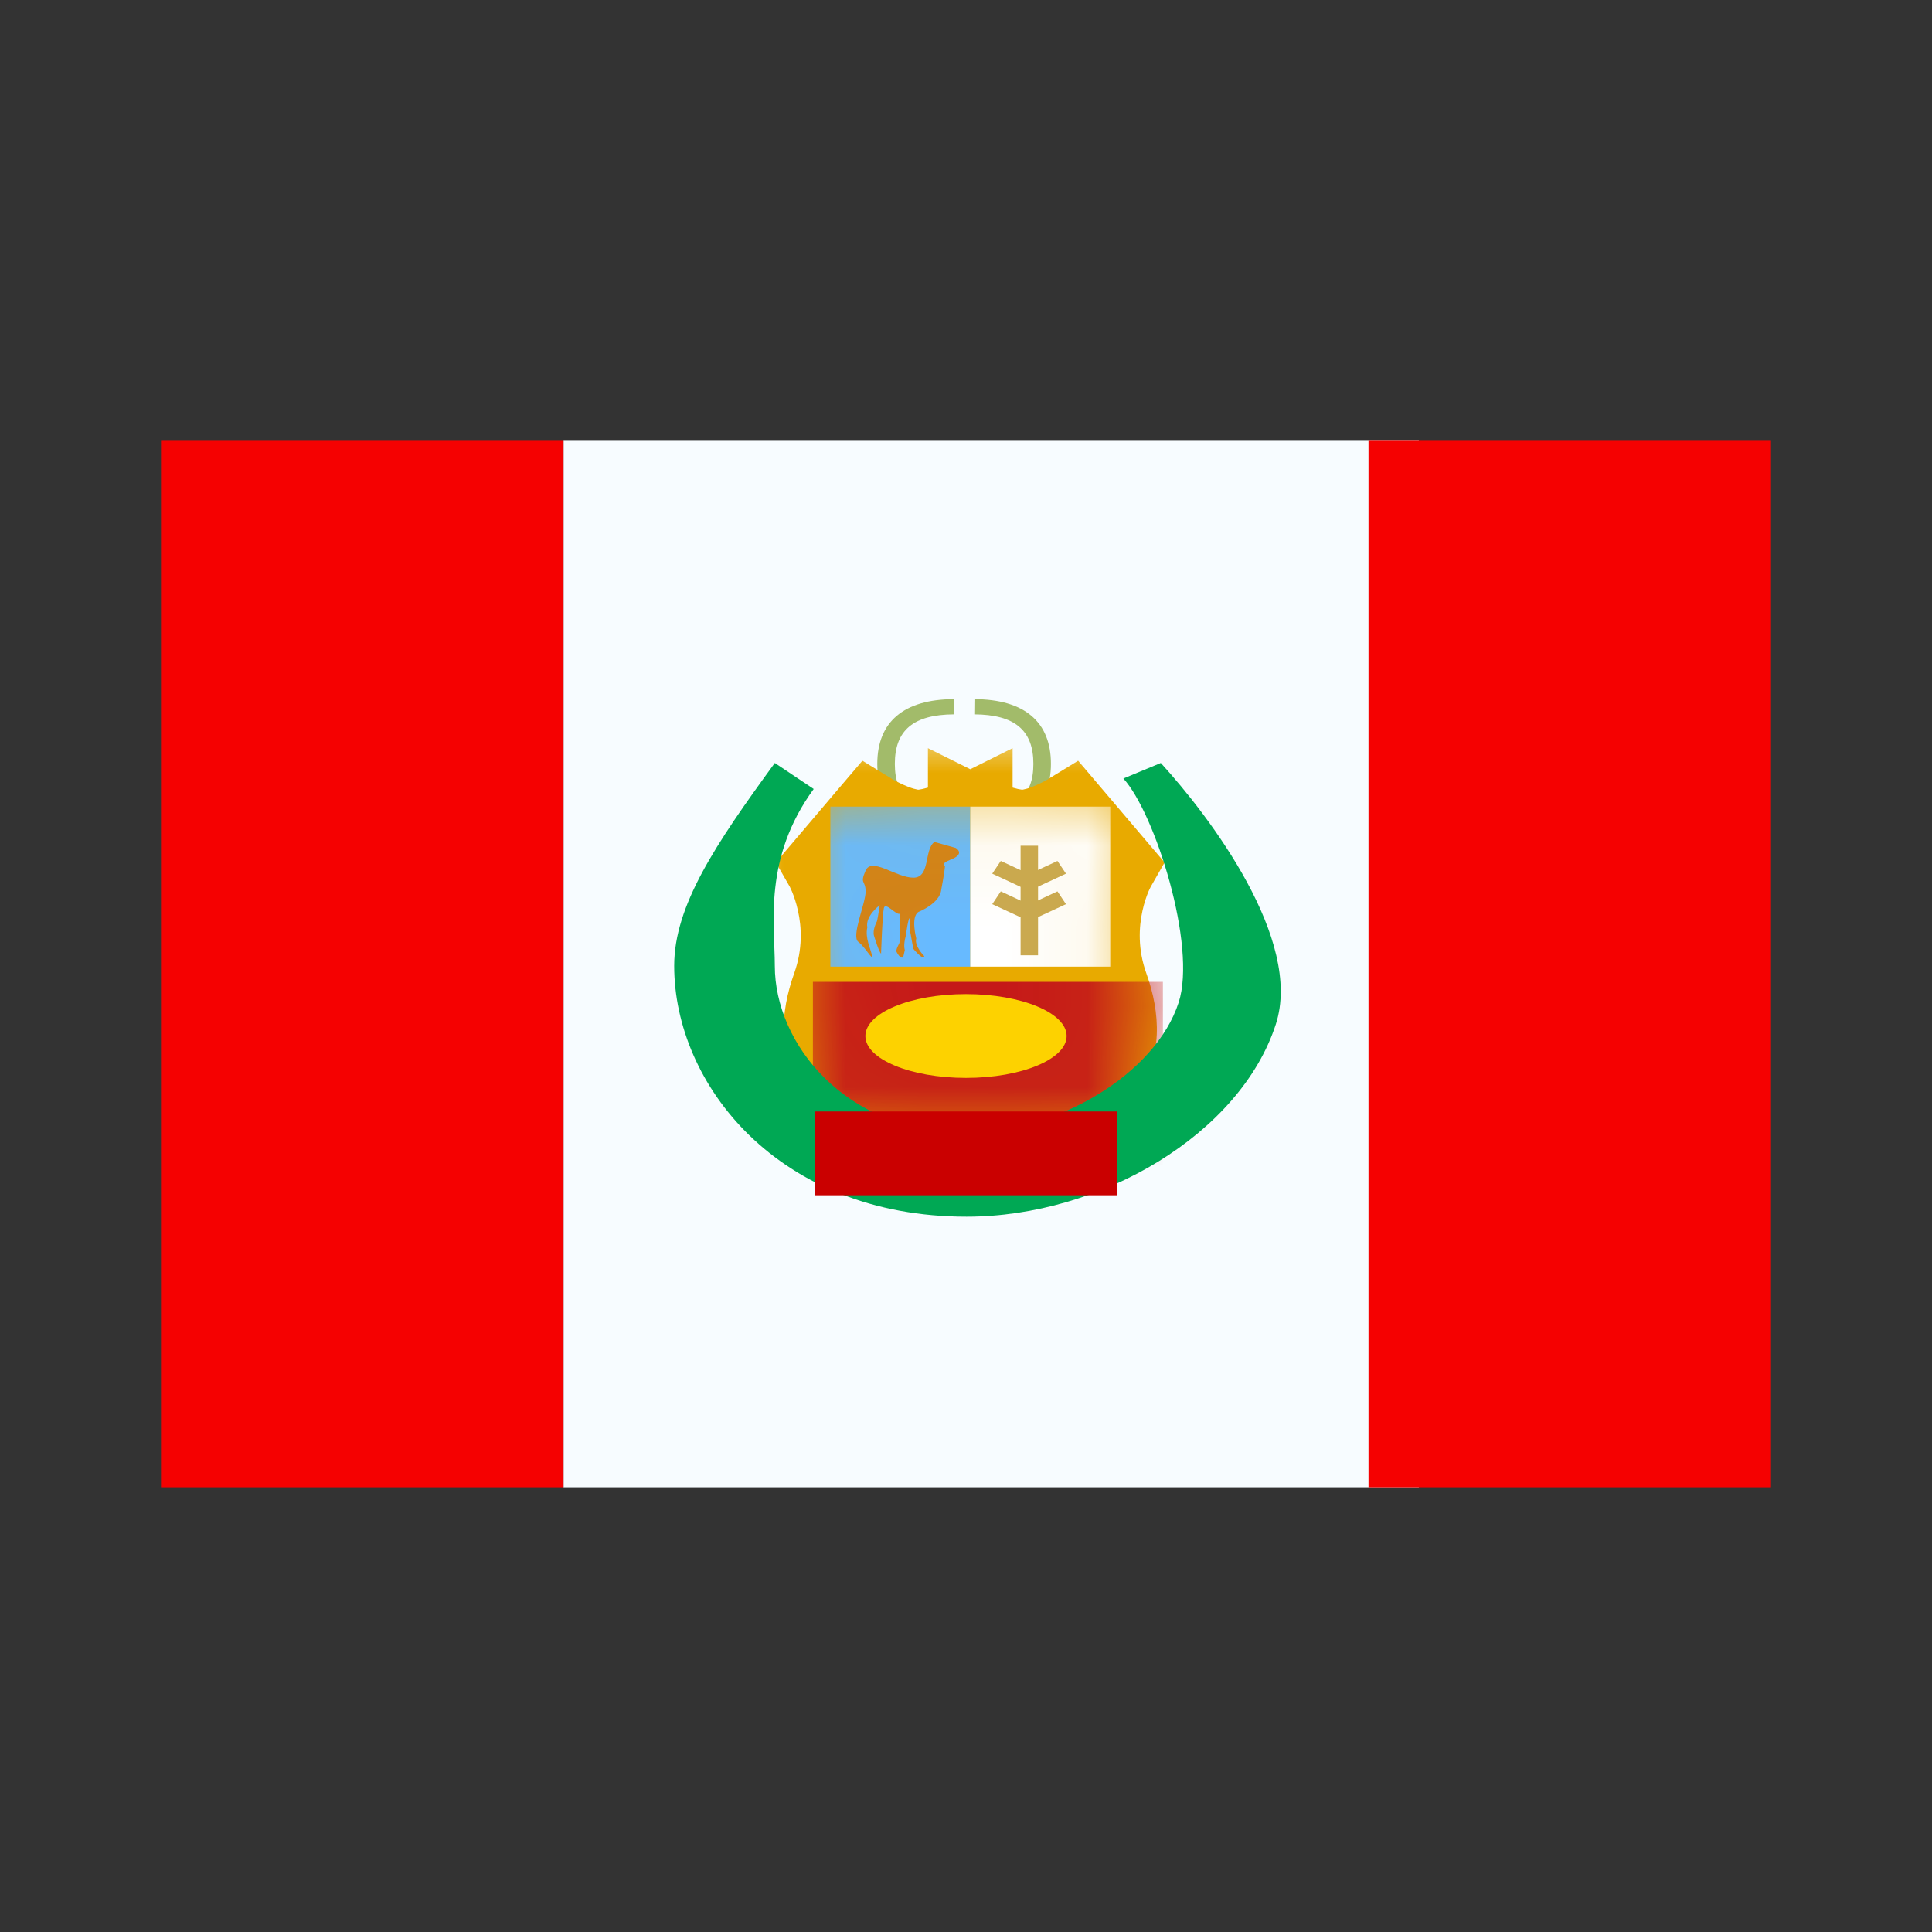
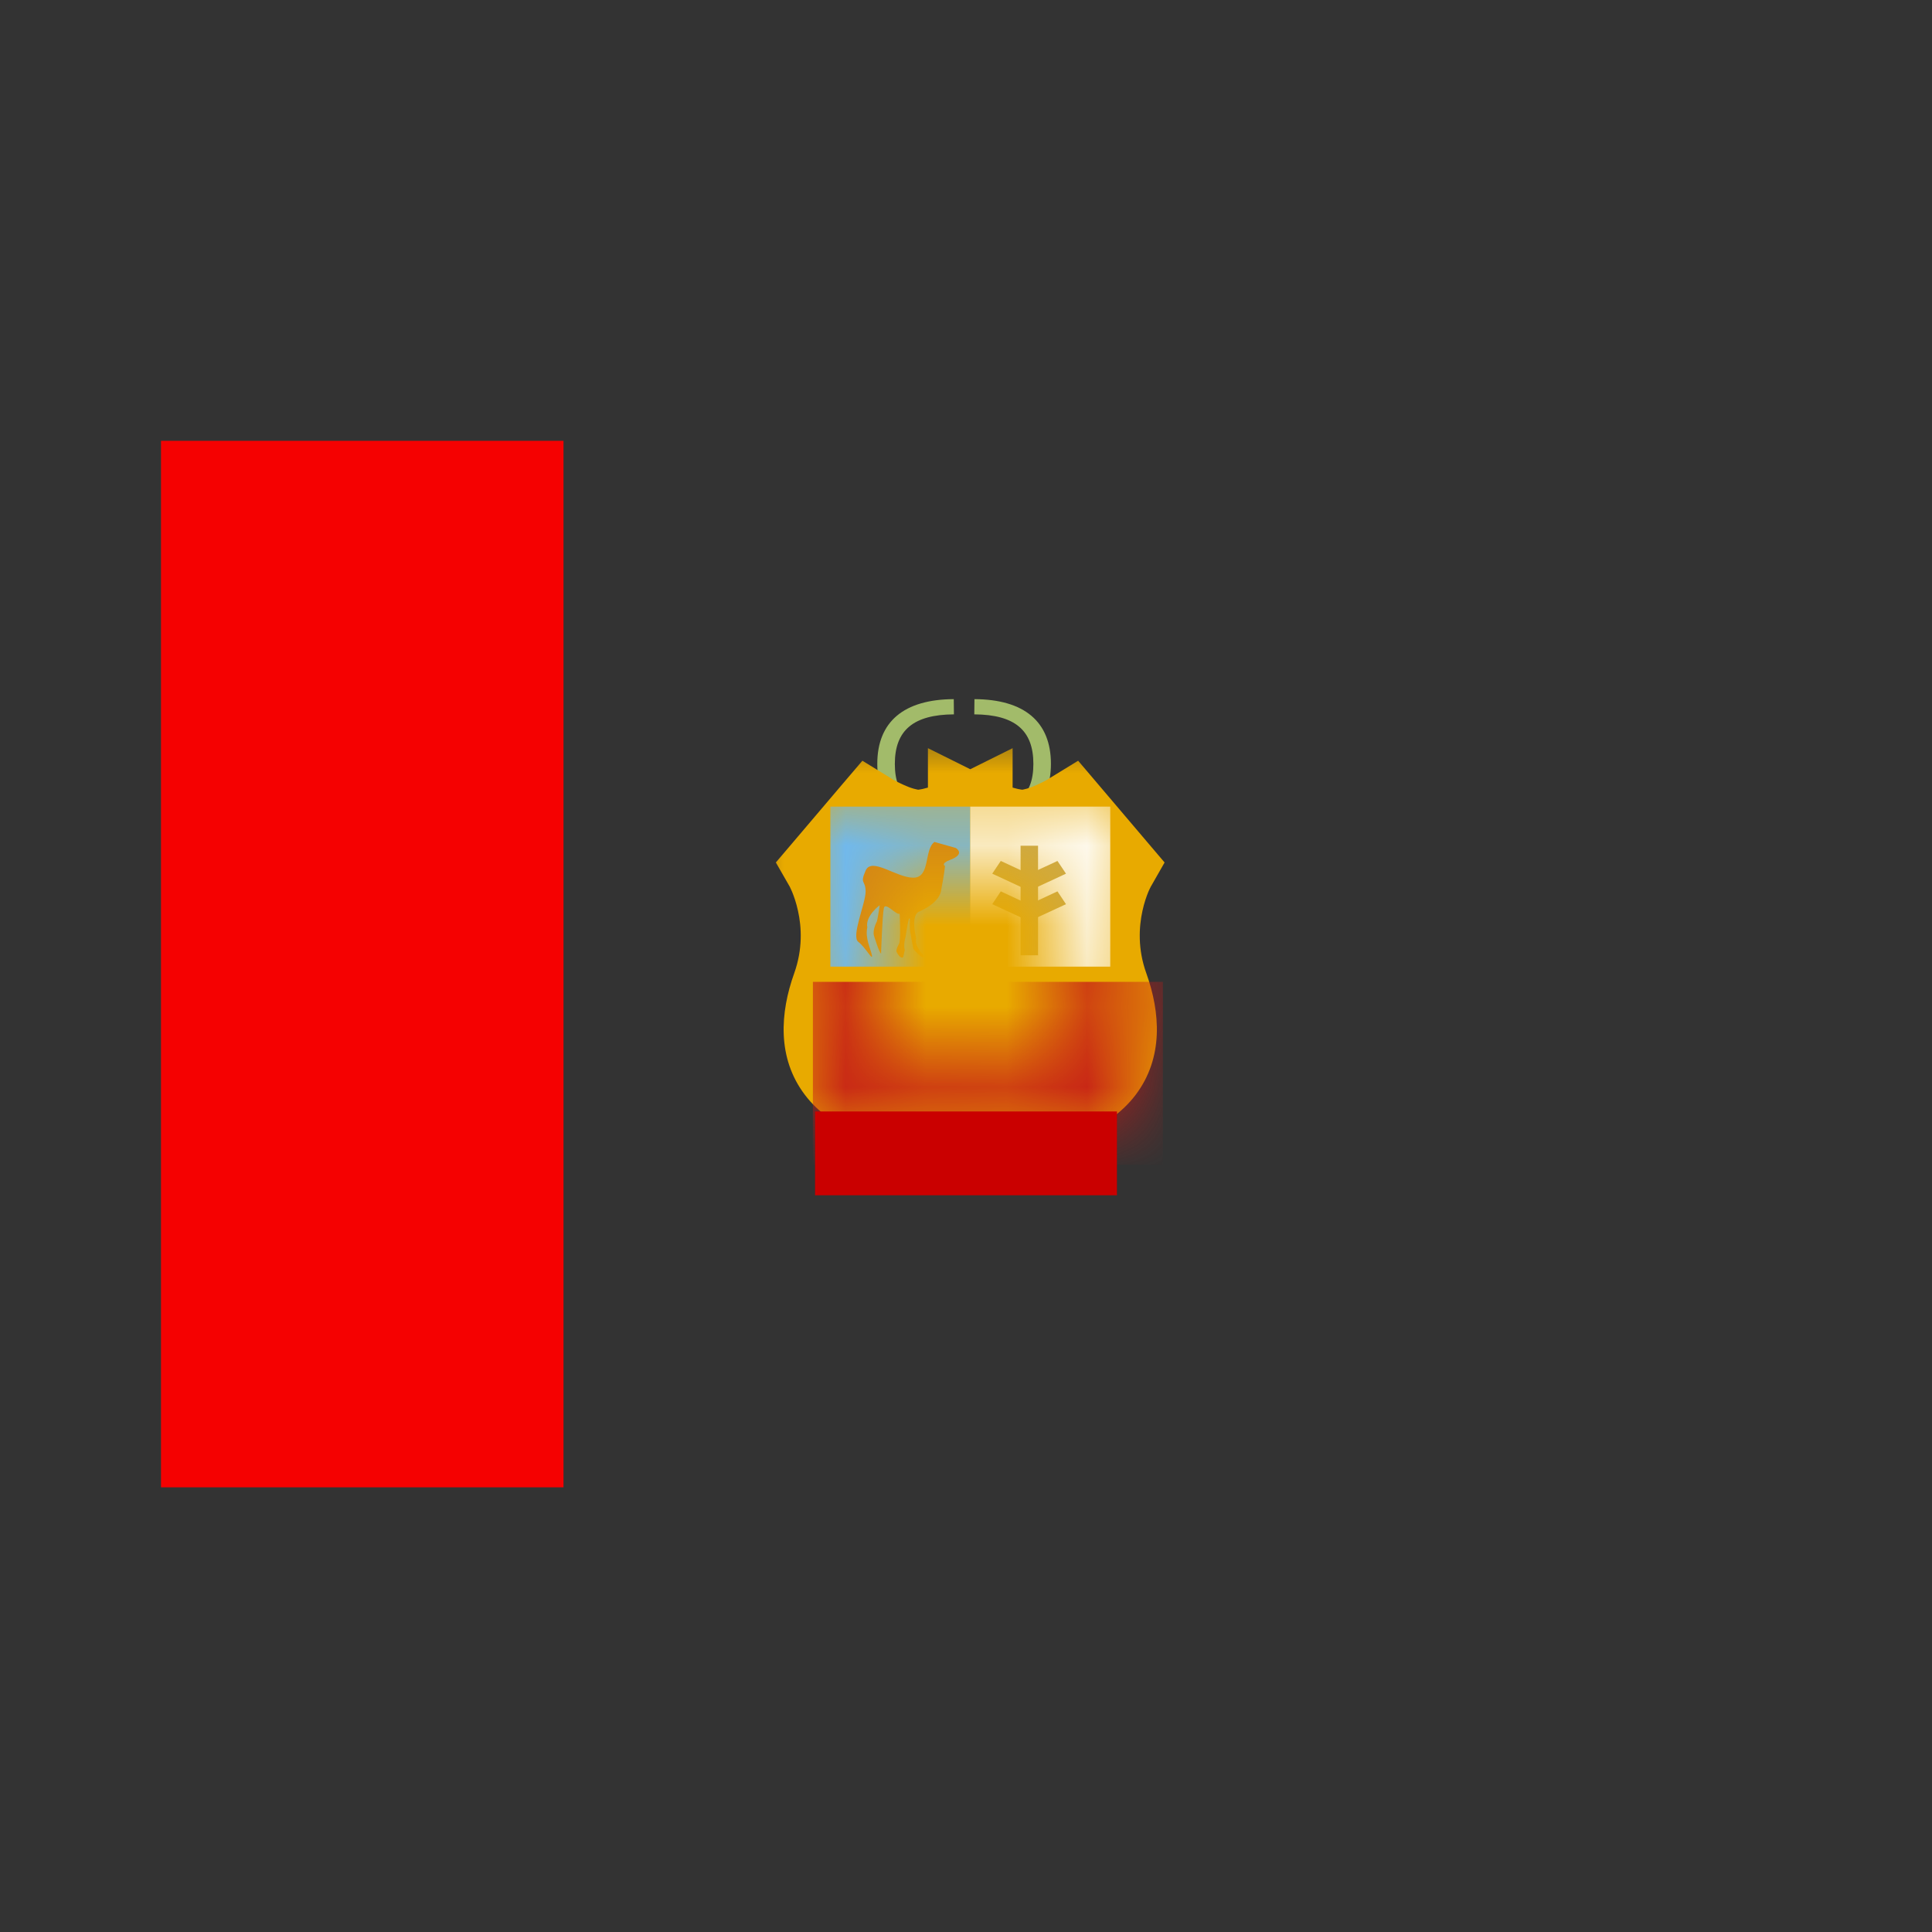
<svg xmlns="http://www.w3.org/2000/svg" width="24" height="24" viewBox="0 0 24 24" fill="none">
  <rect x="0" y="0" width="24" height="24" fill="#333333" stroke="none" />
-   <path fill-rule="evenodd" clip-rule="evenodd" d="M7 5.476H17.625V18.476H7V5.476Z" fill="#F7FCFF" />
-   <path fill-rule="evenodd" clip-rule="evenodd" d="M17 5.476H22V18.476H17V5.476Z" fill="#F50101" />
  <path fill-rule="evenodd" clip-rule="evenodd" d="M2 5.476H7V18.476H2V5.476Z" fill="#F50101" />
  <path d="M11.839 10.03L11.86 10.218C11.236 10.271 10.898 10.017 10.898 9.489C10.898 8.966 11.228 8.688 11.848 8.685L11.85 8.874C11.347 8.877 11.116 9.072 11.116 9.489C11.116 9.903 11.34 10.072 11.839 10.03Z" fill="#A2BB6A" />
  <path d="M12.114 10.03L12.094 10.218C12.718 10.271 13.055 10.017 13.055 9.489C13.055 8.966 12.725 8.688 12.105 8.685L12.103 8.874C12.606 8.877 12.837 9.072 12.837 9.489C12.837 9.903 12.613 10.072 12.114 10.03Z" fill="#A2BB6A" />
  <mask id="path-6-outside-1_12417_12256" maskUnits="userSpaceOnUse" x="9.234" y="9.1" width="6" height="6" fill="black">
    <rect fill="white" x="9.234" y="9.1" width="6" height="6" />
    <path fill-rule="evenodd" clip-rule="evenodd" d="M12.053 10.113C12.069 10.105 12.079 10.1 12.079 10.1V10.125C12.2 10.181 12.502 10.31 12.699 10.31C12.949 10.31 13.29 10.1 13.29 10.1L13.859 10.77C13.859 10.77 13.476 11.44 13.769 12.258C14.062 13.077 13.753 13.708 12.448 13.778C12.448 13.778 12.192 13.819 12.079 13.883V13.944C12.079 13.928 12.069 13.914 12.053 13.901C12.036 13.914 12.027 13.928 12.027 13.944V13.883C11.914 13.819 11.657 13.778 11.657 13.778C10.352 13.708 10.043 13.077 10.336 12.258C10.63 11.44 10.246 10.77 10.246 10.77L10.816 10.1C10.816 10.1 11.156 10.31 11.407 10.31C11.604 10.31 11.906 10.181 12.027 10.125V10.1C12.027 10.1 12.036 10.105 12.053 10.113Z" />
  </mask>
  <path fill-rule="evenodd" clip-rule="evenodd" d="M12.053 10.113C12.069 10.105 12.079 10.1 12.079 10.1V10.125C12.2 10.181 12.502 10.31 12.699 10.31C12.949 10.31 13.29 10.1 13.29 10.1L13.859 10.77C13.859 10.77 13.476 11.44 13.769 12.258C14.062 13.077 13.753 13.708 12.448 13.778C12.448 13.778 12.192 13.819 12.079 13.883V13.944C12.079 13.928 12.069 13.914 12.053 13.901C12.036 13.914 12.027 13.928 12.027 13.944V13.883C11.914 13.819 11.657 13.778 11.657 13.778C10.352 13.708 10.043 13.077 10.336 12.258C10.63 11.44 10.246 10.77 10.246 10.77L10.816 10.1C10.816 10.1 11.156 10.31 11.407 10.31C11.604 10.31 11.906 10.181 12.027 10.125V10.1C12.027 10.1 12.036 10.105 12.053 10.113Z" fill="#E8AA00" />
  <path d="M12.079 10.1H12.579V9.294L11.857 9.653L12.079 10.1ZM12.053 10.113L11.839 10.565L12.053 10.666L12.266 10.565L12.053 10.113ZM12.079 10.125H11.579V10.446L11.87 10.579L12.079 10.125ZM13.29 10.1L13.67 9.776L13.393 9.45L13.027 9.674L13.29 10.1ZM13.859 10.77L14.293 11.019L14.467 10.714L14.24 10.447L13.859 10.77ZM13.769 12.258L13.298 12.427L13.769 12.258ZM12.448 13.778L12.421 13.279L12.396 13.28L12.37 13.284L12.448 13.778ZM12.079 13.883L11.83 13.449L11.579 13.593V13.883H12.079ZM12.053 13.901L12.368 13.513L12.053 13.257L11.737 13.513L12.053 13.901ZM12.027 13.883H12.527V13.593L12.275 13.449L12.027 13.883ZM11.657 13.778L11.735 13.284L11.71 13.28L11.684 13.279L11.657 13.778ZM10.336 12.258L9.866 12.09L9.866 12.09L10.336 12.258ZM10.246 10.77L9.865 10.447L9.638 10.714L9.813 11.019L10.246 10.77ZM10.816 10.1L11.078 9.674L10.713 9.45L10.435 9.776L10.816 10.1ZM12.027 10.125L12.235 10.579L12.527 10.446V10.125H12.027ZM12.027 10.1L12.249 9.653L11.527 9.294V10.1H12.027ZM12.079 10.1C11.857 9.653 11.857 9.653 11.857 9.653C11.857 9.653 11.857 9.653 11.857 9.653C11.857 9.653 11.857 9.652 11.857 9.652C11.857 9.652 11.857 9.652 11.857 9.652C11.857 9.652 11.857 9.652 11.857 9.652C11.857 9.652 11.857 9.652 11.857 9.652C11.857 9.652 11.857 9.652 11.857 9.652C11.857 9.652 11.857 9.652 11.857 9.652C11.856 9.653 11.855 9.653 11.854 9.654C11.851 9.655 11.846 9.658 11.839 9.661L12.266 10.565C12.276 10.56 12.284 10.556 12.29 10.553C12.293 10.552 12.296 10.551 12.298 10.55C12.299 10.55 12.299 10.549 12.3 10.549C12.3 10.549 12.3 10.549 12.301 10.549C12.301 10.548 12.301 10.548 12.301 10.548C12.301 10.548 12.301 10.548 12.301 10.548C12.301 10.548 12.301 10.548 12.301 10.548C12.301 10.548 12.301 10.548 12.301 10.548C12.301 10.548 12.301 10.548 12.301 10.548C12.301 10.548 12.301 10.548 12.079 10.1ZM12.579 10.125V10.1H11.579V10.125H12.579ZM11.87 10.579C11.939 10.611 12.062 10.665 12.199 10.712C12.324 10.754 12.514 10.81 12.699 10.81V9.81C12.7 9.81 12.683 9.809 12.645 9.801C12.61 9.793 12.568 9.781 12.521 9.765C12.428 9.733 12.34 9.695 12.288 9.671L11.87 10.579ZM12.699 10.81C12.936 10.81 13.165 10.719 13.293 10.661C13.366 10.628 13.428 10.596 13.473 10.572C13.495 10.559 13.513 10.549 13.527 10.541C13.533 10.537 13.539 10.534 13.543 10.531C13.545 10.53 13.547 10.529 13.548 10.528C13.549 10.528 13.55 10.527 13.55 10.527C13.55 10.527 13.551 10.527 13.551 10.527C13.551 10.527 13.551 10.526 13.551 10.526C13.551 10.526 13.551 10.526 13.551 10.526C13.551 10.526 13.552 10.526 13.29 10.1C13.027 9.674 13.027 9.674 13.028 9.674C13.028 9.674 13.028 9.674 13.028 9.674C13.028 9.674 13.028 9.674 13.028 9.674C13.028 9.674 13.028 9.674 13.028 9.674C13.028 9.674 13.029 9.674 13.029 9.674C13.029 9.674 13.029 9.674 13.028 9.674C13.027 9.675 13.025 9.676 13.022 9.678C13.016 9.681 13.005 9.687 12.992 9.695C12.965 9.71 12.926 9.729 12.883 9.749C12.839 9.769 12.795 9.786 12.756 9.797C12.715 9.809 12.697 9.81 12.699 9.81V10.81ZM12.909 10.424L13.478 11.094L14.24 10.447L13.67 9.776L12.909 10.424ZM13.859 10.77C13.425 10.522 13.425 10.522 13.425 10.522C13.425 10.522 13.425 10.522 13.425 10.523C13.425 10.523 13.424 10.523 13.424 10.523C13.424 10.524 13.424 10.525 13.423 10.525C13.422 10.527 13.422 10.528 13.421 10.53C13.419 10.533 13.417 10.537 13.414 10.542C13.409 10.551 13.403 10.563 13.396 10.578C13.381 10.607 13.362 10.647 13.342 10.696C13.301 10.794 13.253 10.932 13.216 11.1C13.142 11.437 13.112 11.909 13.298 12.427L14.24 12.09C14.132 11.79 14.148 11.517 14.192 11.315C14.214 11.213 14.243 11.133 14.265 11.079C14.276 11.053 14.286 11.034 14.291 11.024C14.293 11.018 14.295 11.015 14.295 11.014C14.296 11.014 14.296 11.014 14.295 11.015C14.295 11.015 14.295 11.016 14.294 11.016C14.294 11.017 14.294 11.017 14.294 11.018C14.294 11.018 14.293 11.018 14.293 11.018C14.293 11.018 14.293 11.018 14.293 11.018C14.293 11.019 14.293 11.019 13.859 10.77ZM13.298 12.427C13.418 12.76 13.368 12.92 13.31 12.997C13.239 13.09 13.02 13.246 12.421 13.279L12.475 14.277C13.181 14.239 13.77 14.045 14.107 13.601C14.456 13.14 14.414 12.575 14.24 12.09L13.298 12.427ZM12.448 13.778C12.37 13.284 12.37 13.284 12.37 13.284C12.37 13.284 12.37 13.284 12.37 13.284C12.37 13.284 12.37 13.284 12.37 13.284C12.37 13.284 12.369 13.284 12.369 13.284C12.369 13.284 12.368 13.284 12.368 13.284C12.367 13.285 12.366 13.285 12.364 13.285C12.361 13.286 12.357 13.286 12.353 13.287C12.343 13.289 12.33 13.291 12.315 13.294C12.284 13.3 12.241 13.308 12.192 13.319C12.116 13.337 11.958 13.377 11.83 13.449L12.327 14.317C12.312 14.326 12.311 14.324 12.338 14.315C12.36 14.308 12.389 14.3 12.419 14.293C12.45 14.286 12.478 14.281 12.498 14.277C12.508 14.275 12.516 14.274 12.521 14.273C12.524 14.272 12.525 14.272 12.526 14.272C12.527 14.272 12.527 14.272 12.527 14.272C12.527 14.272 12.527 14.272 12.527 14.272C12.527 14.272 12.527 14.272 12.527 14.272C12.527 14.272 12.527 14.272 12.527 14.272C12.527 14.272 12.527 14.272 12.527 14.272C12.527 14.272 12.526 14.272 12.448 13.778ZM12.579 13.944V13.883H11.579V13.944H12.579ZM11.737 14.289C11.713 14.269 11.579 14.156 11.579 13.944H12.579C12.579 13.701 12.425 13.559 12.368 13.513L11.737 14.289ZM11.737 13.513C11.681 13.559 11.527 13.701 11.527 13.944H12.527C12.527 14.156 12.392 14.269 12.368 14.289L11.737 13.513ZM12.527 13.944V13.883H11.527V13.944H12.527ZM11.657 13.778C11.579 14.272 11.579 14.272 11.579 14.272C11.579 14.272 11.579 14.272 11.579 14.272C11.579 14.272 11.579 14.272 11.579 14.272C11.579 14.272 11.579 14.272 11.579 14.272C11.578 14.272 11.578 14.272 11.578 14.272C11.578 14.272 11.579 14.272 11.579 14.272C11.58 14.272 11.582 14.272 11.584 14.273C11.589 14.274 11.597 14.275 11.607 14.277C11.628 14.281 11.656 14.286 11.686 14.293C11.717 14.3 11.745 14.308 11.767 14.315C11.794 14.324 11.794 14.326 11.778 14.317L12.275 13.449C12.148 13.377 11.989 13.337 11.913 13.319C11.865 13.308 11.822 13.3 11.791 13.294C11.775 13.291 11.762 13.289 11.753 13.287C11.748 13.286 11.744 13.286 11.741 13.285C11.74 13.285 11.739 13.285 11.738 13.284C11.737 13.284 11.737 13.284 11.736 13.284C11.736 13.284 11.736 13.284 11.736 13.284C11.736 13.284 11.736 13.284 11.736 13.284C11.736 13.284 11.736 13.284 11.736 13.284C11.736 13.284 11.735 13.284 11.657 13.778ZM9.866 12.09C9.692 12.575 9.649 13.14 9.999 13.601C10.335 14.045 10.924 14.239 11.63 14.277L11.684 13.279C11.085 13.246 10.867 13.09 10.796 12.997C10.738 12.92 10.688 12.76 10.807 12.427L9.866 12.09ZM10.246 10.77C9.813 11.019 9.812 11.019 9.812 11.018C9.812 11.018 9.812 11.018 9.812 11.018C9.812 11.018 9.812 11.018 9.812 11.018C9.812 11.017 9.811 11.017 9.811 11.016C9.811 11.016 9.81 11.015 9.81 11.015C9.81 11.014 9.81 11.014 9.81 11.014C9.81 11.015 9.812 11.018 9.815 11.024C9.82 11.034 9.829 11.053 9.84 11.079C9.862 11.133 9.891 11.213 9.913 11.315C9.958 11.517 9.973 11.79 9.866 12.09L10.807 12.427C10.993 11.909 10.964 11.437 10.89 11.1C10.853 10.932 10.804 10.794 10.764 10.696C10.743 10.647 10.725 10.607 10.71 10.578C10.703 10.563 10.696 10.551 10.691 10.542C10.689 10.537 10.687 10.533 10.685 10.53C10.684 10.528 10.683 10.527 10.682 10.525C10.682 10.525 10.681 10.524 10.681 10.523C10.681 10.523 10.681 10.523 10.681 10.523C10.681 10.522 10.681 10.522 10.681 10.522C10.68 10.522 10.68 10.522 10.246 10.77ZM10.435 9.776L9.865 10.447L10.627 11.094L11.197 10.424L10.435 9.776ZM11.407 9.81C11.409 9.81 11.391 9.809 11.349 9.797C11.31 9.786 11.267 9.769 11.223 9.749C11.179 9.729 11.141 9.71 11.113 9.695C11.1 9.687 11.09 9.681 11.083 9.678C11.08 9.676 11.078 9.675 11.077 9.674C11.077 9.674 11.077 9.674 11.077 9.674C11.077 9.674 11.077 9.674 11.077 9.674C11.077 9.674 11.077 9.674 11.078 9.674C11.078 9.674 11.078 9.674 11.078 9.674C11.078 9.674 11.078 9.674 11.078 9.674C11.078 9.674 11.078 9.674 10.816 10.1C10.554 10.526 10.554 10.526 10.554 10.526C10.554 10.526 10.554 10.526 10.554 10.526C10.554 10.526 10.555 10.527 10.555 10.527C10.555 10.527 10.555 10.527 10.555 10.527C10.556 10.527 10.556 10.528 10.557 10.528C10.559 10.529 10.56 10.53 10.562 10.531C10.567 10.534 10.572 10.537 10.579 10.541C10.592 10.549 10.61 10.559 10.633 10.572C10.677 10.596 10.739 10.628 10.812 10.661C10.94 10.719 11.169 10.81 11.407 10.81V9.81ZM11.818 9.671C11.766 9.695 11.677 9.733 11.584 9.765C11.538 9.781 11.496 9.793 11.46 9.801C11.422 9.809 11.406 9.81 11.407 9.81V10.81C11.592 10.81 11.781 10.754 11.906 10.712C12.044 10.665 12.167 10.611 12.235 10.579L11.818 9.671ZM12.527 10.125V10.1H11.527V10.125H12.527ZM12.027 10.1C11.804 10.548 11.804 10.548 11.804 10.548C11.804 10.548 11.804 10.548 11.804 10.548C11.804 10.548 11.804 10.548 11.804 10.548C11.804 10.548 11.804 10.548 11.804 10.548C11.804 10.548 11.804 10.548 11.804 10.548C11.805 10.548 11.805 10.548 11.805 10.549C11.805 10.549 11.805 10.549 11.806 10.549C11.806 10.549 11.807 10.55 11.808 10.55C11.81 10.551 11.812 10.552 11.815 10.553C11.821 10.556 11.829 10.56 11.839 10.565L12.266 9.661C12.259 9.658 12.255 9.655 12.252 9.654C12.25 9.653 12.249 9.653 12.249 9.652C12.248 9.652 12.248 9.652 12.248 9.652C12.248 9.652 12.248 9.652 12.249 9.652C12.249 9.652 12.249 9.652 12.249 9.652C12.249 9.652 12.249 9.652 12.249 9.652C12.249 9.652 12.249 9.652 12.249 9.652C12.249 9.652 12.249 9.653 12.249 9.653C12.249 9.653 12.249 9.653 12.249 9.653C12.249 9.653 12.249 9.653 12.027 10.1Z" fill="#E8AA00" mask="url(#path-6-outside-1_12417_12256)" />
  <mask id="mask0_12417_12256" style="mask-type:luminance" maskUnits="userSpaceOnUse" x="9" y="9" width="6" height="6">
    <mask id="path-8-outside-2_12417_12256" maskUnits="userSpaceOnUse" x="9.234" y="9.1" width="6" height="6" fill="black">
      <rect fill="white" x="9.234" y="9.1" width="6" height="6" />
      <path fill-rule="evenodd" clip-rule="evenodd" d="M12.053 10.113C12.069 10.105 12.079 10.1 12.079 10.1V10.125C12.2 10.181 12.502 10.31 12.699 10.31C12.949 10.31 13.29 10.1 13.29 10.1L13.859 10.77C13.859 10.77 13.476 11.44 13.769 12.258C14.062 13.077 13.753 13.708 12.448 13.778C12.448 13.778 12.192 13.819 12.079 13.883V13.944C12.079 13.928 12.069 13.914 12.053 13.901C12.036 13.914 12.027 13.928 12.027 13.944V13.883C11.914 13.819 11.657 13.778 11.657 13.778C10.352 13.708 10.043 13.077 10.336 12.258C10.63 11.44 10.246 10.77 10.246 10.77L10.816 10.1C10.816 10.1 11.156 10.31 11.407 10.31C11.604 10.31 11.906 10.181 12.027 10.125V10.1C12.027 10.1 12.036 10.105 12.053 10.113Z" />
    </mask>
-     <path fill-rule="evenodd" clip-rule="evenodd" d="M12.053 10.113C12.069 10.105 12.079 10.1 12.079 10.1V10.125C12.2 10.181 12.502 10.31 12.699 10.31C12.949 10.31 13.29 10.1 13.29 10.1L13.859 10.77C13.859 10.77 13.476 11.44 13.769 12.258C14.062 13.077 13.753 13.708 12.448 13.778C12.448 13.778 12.192 13.819 12.079 13.883V13.944C12.079 13.928 12.069 13.914 12.053 13.901C12.036 13.914 12.027 13.928 12.027 13.944V13.883C11.914 13.819 11.657 13.778 11.657 13.778C10.352 13.708 10.043 13.077 10.336 12.258C10.63 11.44 10.246 10.77 10.246 10.77L10.816 10.1C10.816 10.1 11.156 10.31 11.407 10.31C11.604 10.31 11.906 10.181 12.027 10.125V10.1C12.027 10.1 12.036 10.105 12.053 10.113Z" fill="white" />
    <path d="M12.079 10.1H12.579V9.294L11.857 9.653L12.079 10.1ZM12.053 10.113L11.839 10.565L12.053 10.666L12.266 10.565L12.053 10.113ZM12.079 10.125H11.579V10.446L11.87 10.579L12.079 10.125ZM13.29 10.1L13.67 9.776L13.393 9.45L13.027 9.674L13.29 10.1ZM13.859 10.77L14.293 11.019L14.467 10.714L14.24 10.447L13.859 10.77ZM13.769 12.258L13.298 12.427L13.769 12.258ZM12.448 13.778L12.421 13.279L12.396 13.28L12.37 13.284L12.448 13.778ZM12.079 13.883L11.83 13.449L11.579 13.593V13.883H12.079ZM12.053 13.901L12.368 13.513L12.053 13.257L11.737 13.513L12.053 13.901ZM12.027 13.883H12.527V13.593L12.275 13.449L12.027 13.883ZM11.657 13.778L11.735 13.284L11.71 13.28L11.684 13.279L11.657 13.778ZM10.336 12.258L9.866 12.09L9.866 12.09L10.336 12.258ZM10.246 10.77L9.865 10.447L9.638 10.714L9.813 11.019L10.246 10.77ZM10.816 10.1L11.078 9.674L10.713 9.45L10.435 9.776L10.816 10.1ZM12.027 10.125L12.235 10.579L12.527 10.446V10.125H12.027ZM12.027 10.1L12.249 9.653L11.527 9.294V10.1H12.027ZM12.079 10.1C11.857 9.653 11.857 9.653 11.857 9.653C11.857 9.653 11.857 9.653 11.857 9.653C11.857 9.653 11.857 9.652 11.857 9.652C11.857 9.652 11.857 9.652 11.857 9.652C11.857 9.652 11.857 9.652 11.857 9.652C11.857 9.652 11.857 9.652 11.857 9.652C11.857 9.652 11.857 9.652 11.857 9.652C11.857 9.652 11.857 9.652 11.857 9.652C11.856 9.653 11.855 9.653 11.854 9.654C11.851 9.655 11.846 9.658 11.839 9.661L12.266 10.565C12.276 10.56 12.284 10.556 12.29 10.553C12.293 10.552 12.296 10.551 12.298 10.55C12.299 10.55 12.299 10.549 12.3 10.549C12.3 10.549 12.3 10.549 12.301 10.549C12.301 10.548 12.301 10.548 12.301 10.548C12.301 10.548 12.301 10.548 12.301 10.548C12.301 10.548 12.301 10.548 12.301 10.548C12.301 10.548 12.301 10.548 12.301 10.548C12.301 10.548 12.301 10.548 12.301 10.548C12.301 10.548 12.301 10.548 12.079 10.1ZM12.579 10.125V10.1H11.579V10.125H12.579ZM11.87 10.579C11.939 10.611 12.062 10.665 12.199 10.712C12.324 10.754 12.514 10.81 12.699 10.81V9.81C12.7 9.81 12.683 9.809 12.645 9.801C12.61 9.793 12.568 9.781 12.521 9.765C12.428 9.733 12.34 9.695 12.288 9.671L11.87 10.579ZM12.699 10.81C12.936 10.81 13.165 10.719 13.293 10.661C13.366 10.628 13.428 10.596 13.473 10.572C13.495 10.559 13.513 10.549 13.527 10.541C13.533 10.537 13.539 10.534 13.543 10.531C13.545 10.53 13.547 10.529 13.548 10.528C13.549 10.528 13.55 10.527 13.55 10.527C13.55 10.527 13.551 10.527 13.551 10.527C13.551 10.527 13.551 10.526 13.551 10.526C13.551 10.526 13.551 10.526 13.551 10.526C13.551 10.526 13.552 10.526 13.29 10.1C13.027 9.674 13.027 9.674 13.028 9.674C13.028 9.674 13.028 9.674 13.028 9.674C13.028 9.674 13.028 9.674 13.028 9.674C13.028 9.674 13.028 9.674 13.028 9.674C13.028 9.674 13.029 9.674 13.029 9.674C13.029 9.674 13.029 9.674 13.028 9.674C13.027 9.675 13.025 9.676 13.022 9.678C13.016 9.681 13.005 9.687 12.992 9.695C12.965 9.71 12.926 9.729 12.883 9.749C12.839 9.769 12.795 9.786 12.756 9.797C12.715 9.809 12.697 9.81 12.699 9.81V10.81ZM12.909 10.424L13.478 11.094L14.24 10.447L13.67 9.776L12.909 10.424ZM13.859 10.77C13.425 10.522 13.425 10.522 13.425 10.522C13.425 10.522 13.425 10.522 13.425 10.523C13.425 10.523 13.424 10.523 13.424 10.523C13.424 10.524 13.424 10.525 13.423 10.525C13.422 10.527 13.422 10.528 13.421 10.53C13.419 10.533 13.417 10.537 13.414 10.542C13.409 10.551 13.403 10.563 13.396 10.578C13.381 10.607 13.362 10.647 13.342 10.696C13.301 10.794 13.253 10.932 13.216 11.1C13.142 11.437 13.112 11.909 13.298 12.427L14.24 12.09C14.132 11.79 14.148 11.517 14.192 11.315C14.214 11.213 14.243 11.133 14.265 11.079C14.276 11.053 14.286 11.034 14.291 11.024C14.293 11.018 14.295 11.015 14.295 11.014C14.296 11.014 14.296 11.014 14.295 11.015C14.295 11.015 14.295 11.016 14.294 11.016C14.294 11.017 14.294 11.017 14.294 11.018C14.294 11.018 14.293 11.018 14.293 11.018C14.293 11.018 14.293 11.018 14.293 11.018C14.293 11.019 14.293 11.019 13.859 10.77ZM13.298 12.427C13.418 12.76 13.368 12.92 13.31 12.997C13.239 13.09 13.02 13.246 12.421 13.279L12.475 14.277C13.181 14.239 13.77 14.045 14.107 13.601C14.456 13.14 14.414 12.575 14.24 12.09L13.298 12.427ZM12.448 13.778C12.37 13.284 12.37 13.284 12.37 13.284C12.37 13.284 12.37 13.284 12.37 13.284C12.37 13.284 12.37 13.284 12.37 13.284C12.37 13.284 12.369 13.284 12.369 13.284C12.369 13.284 12.368 13.284 12.368 13.284C12.367 13.285 12.366 13.285 12.364 13.285C12.361 13.286 12.357 13.286 12.353 13.287C12.343 13.289 12.33 13.291 12.315 13.294C12.284 13.3 12.241 13.308 12.192 13.319C12.116 13.337 11.958 13.377 11.83 13.449L12.327 14.317C12.312 14.326 12.311 14.324 12.338 14.315C12.36 14.308 12.389 14.3 12.419 14.293C12.45 14.286 12.478 14.281 12.498 14.277C12.508 14.275 12.516 14.274 12.521 14.273C12.524 14.272 12.525 14.272 12.526 14.272C12.527 14.272 12.527 14.272 12.527 14.272C12.527 14.272 12.527 14.272 12.527 14.272C12.527 14.272 12.527 14.272 12.527 14.272C12.527 14.272 12.527 14.272 12.527 14.272C12.527 14.272 12.527 14.272 12.527 14.272C12.527 14.272 12.526 14.272 12.448 13.778ZM12.579 13.944V13.883H11.579V13.944H12.579ZM11.737 14.289C11.713 14.269 11.579 14.156 11.579 13.944H12.579C12.579 13.701 12.425 13.559 12.368 13.513L11.737 14.289ZM11.737 13.513C11.681 13.559 11.527 13.701 11.527 13.944H12.527C12.527 14.156 12.392 14.269 12.368 14.289L11.737 13.513ZM12.527 13.944V13.883H11.527V13.944H12.527ZM11.657 13.778C11.579 14.272 11.579 14.272 11.579 14.272C11.579 14.272 11.579 14.272 11.579 14.272C11.579 14.272 11.579 14.272 11.579 14.272C11.579 14.272 11.579 14.272 11.579 14.272C11.578 14.272 11.578 14.272 11.578 14.272C11.578 14.272 11.579 14.272 11.579 14.272C11.58 14.272 11.582 14.272 11.584 14.273C11.589 14.274 11.597 14.275 11.607 14.277C11.628 14.281 11.656 14.286 11.686 14.293C11.717 14.3 11.745 14.308 11.767 14.315C11.794 14.324 11.794 14.326 11.778 14.317L12.275 13.449C12.148 13.377 11.989 13.337 11.913 13.319C11.865 13.308 11.822 13.3 11.791 13.294C11.775 13.291 11.762 13.289 11.753 13.287C11.748 13.286 11.744 13.286 11.741 13.285C11.74 13.285 11.739 13.285 11.738 13.284C11.737 13.284 11.737 13.284 11.736 13.284C11.736 13.284 11.736 13.284 11.736 13.284C11.736 13.284 11.736 13.284 11.736 13.284C11.736 13.284 11.736 13.284 11.736 13.284C11.736 13.284 11.735 13.284 11.657 13.778ZM9.866 12.09C9.692 12.575 9.649 13.14 9.999 13.601C10.335 14.045 10.924 14.239 11.63 14.277L11.684 13.279C11.085 13.246 10.867 13.09 10.796 12.997C10.738 12.92 10.688 12.76 10.807 12.427L9.866 12.09ZM10.246 10.77C9.813 11.019 9.812 11.019 9.812 11.018C9.812 11.018 9.812 11.018 9.812 11.018C9.812 11.018 9.812 11.018 9.812 11.018C9.812 11.017 9.811 11.017 9.811 11.016C9.811 11.016 9.81 11.015 9.81 11.015C9.81 11.014 9.81 11.014 9.81 11.014C9.81 11.015 9.812 11.018 9.815 11.024C9.82 11.034 9.829 11.053 9.84 11.079C9.862 11.133 9.891 11.213 9.913 11.315C9.958 11.517 9.973 11.79 9.866 12.09L10.807 12.427C10.993 11.909 10.964 11.437 10.89 11.1C10.853 10.932 10.804 10.794 10.764 10.696C10.743 10.647 10.725 10.607 10.71 10.578C10.703 10.563 10.696 10.551 10.691 10.542C10.689 10.537 10.687 10.533 10.685 10.53C10.684 10.528 10.683 10.527 10.682 10.525C10.682 10.525 10.681 10.524 10.681 10.523C10.681 10.523 10.681 10.523 10.681 10.523C10.681 10.522 10.681 10.522 10.681 10.522C10.68 10.522 10.68 10.522 10.246 10.77ZM10.435 9.776L9.865 10.447L10.627 11.094L11.197 10.424L10.435 9.776ZM11.407 9.81C11.409 9.81 11.391 9.809 11.349 9.797C11.31 9.786 11.267 9.769 11.223 9.749C11.179 9.729 11.141 9.71 11.113 9.695C11.1 9.687 11.09 9.681 11.083 9.678C11.08 9.676 11.078 9.675 11.077 9.674C11.077 9.674 11.077 9.674 11.077 9.674C11.077 9.674 11.077 9.674 11.077 9.674C11.077 9.674 11.077 9.674 11.078 9.674C11.078 9.674 11.078 9.674 11.078 9.674C11.078 9.674 11.078 9.674 11.078 9.674C11.078 9.674 11.078 9.674 10.816 10.1C10.554 10.526 10.554 10.526 10.554 10.526C10.554 10.526 10.554 10.526 10.554 10.526C10.554 10.526 10.555 10.527 10.555 10.527C10.555 10.527 10.555 10.527 10.555 10.527C10.556 10.527 10.556 10.528 10.557 10.528C10.559 10.529 10.56 10.53 10.562 10.531C10.567 10.534 10.572 10.537 10.579 10.541C10.592 10.549 10.61 10.559 10.633 10.572C10.677 10.596 10.739 10.628 10.812 10.661C10.94 10.719 11.169 10.81 11.407 10.81V9.81ZM11.818 9.671C11.766 9.695 11.677 9.733 11.584 9.765C11.538 9.781 11.496 9.793 11.46 9.801C11.422 9.809 11.406 9.81 11.407 9.81V10.81C11.592 10.81 11.781 10.754 11.906 10.712C12.044 10.665 12.167 10.611 12.235 10.579L11.818 9.671ZM12.527 10.125V10.1H11.527V10.125H12.527ZM12.027 10.1C11.804 10.548 11.804 10.548 11.804 10.548C11.804 10.548 11.804 10.548 11.804 10.548C11.804 10.548 11.804 10.548 11.804 10.548C11.804 10.548 11.804 10.548 11.804 10.548C11.804 10.548 11.804 10.548 11.804 10.548C11.805 10.548 11.805 10.548 11.805 10.549C11.805 10.549 11.805 10.549 11.806 10.549C11.806 10.549 11.807 10.55 11.808 10.55C11.81 10.551 11.812 10.552 11.815 10.553C11.821 10.556 11.829 10.56 11.839 10.565L12.266 9.661C12.259 9.658 12.255 9.655 12.252 9.654C12.25 9.653 12.249 9.653 12.249 9.652C12.248 9.652 12.248 9.652 12.248 9.652C12.248 9.652 12.248 9.652 12.249 9.652C12.249 9.652 12.249 9.652 12.249 9.652C12.249 9.652 12.249 9.652 12.249 9.652C12.249 9.652 12.249 9.652 12.249 9.652C12.249 9.652 12.249 9.653 12.249 9.653C12.249 9.653 12.249 9.653 12.249 9.653C12.249 9.653 12.249 9.653 12.027 10.1Z" fill="white" mask="url(#path-8-outside-2_12417_12256)" />
  </mask>
  <g mask="url(#mask0_12417_12256)">
    <rect x="10.315" y="10.02" width="1.739" height="1.988" fill="#67BAFF" />
    <rect x="12.053" y="10.02" width="1.739" height="1.988" fill="white" />
    <rect x="10.098" y="12.197" width="4.348" height="2.272" fill="#C51918" />
    <path d="M12.895 11.867H12.678V10.506H12.895V11.867Z" fill="#C9A951" />
    <path d="M12.808 11.248L12.702 11.406L12.326 11.232L12.432 11.073L12.808 11.248Z" fill="#C9A951" />
    <path d="M12.808 10.87L12.702 11.028L12.326 10.853L12.432 10.695L12.808 10.87Z" fill="#C9A951" />
    <path d="M12.76 11.248L12.866 11.406L13.242 11.232L13.136 11.073L12.76 11.248Z" fill="#C9A951" />
    <path d="M12.76 10.87L12.866 11.028L13.242 10.853L13.136 10.695L12.76 10.87Z" fill="#C9A951" />
    <path fill-rule="evenodd" clip-rule="evenodd" d="M11.608 10.459C11.476 10.555 11.561 10.903 11.346 10.903C11.132 10.903 10.829 10.642 10.753 10.815C10.677 10.987 10.753 10.929 10.753 11.076C10.753 11.223 10.571 11.631 10.662 11.7C10.753 11.769 10.847 11.95 10.831 11.865C10.814 11.78 10.745 11.655 10.774 11.52C10.746 11.379 10.928 11.245 10.928 11.245C10.928 11.245 10.908 11.39 10.894 11.444C10.894 11.444 10.834 11.554 10.858 11.627C10.858 11.627 10.92 11.832 10.945 11.846C10.945 11.846 10.961 11.36 10.98 11.28C10.999 11.2 11.132 11.371 11.176 11.351C11.176 11.351 11.192 11.683 11.169 11.723C11.169 11.723 11.122 11.802 11.139 11.827C11.139 11.827 11.183 11.918 11.22 11.891C11.22 11.891 11.221 11.889 11.24 11.801C11.24 11.801 11.218 11.747 11.252 11.626C11.252 11.626 11.288 11.358 11.303 11.416C11.303 11.416 11.296 11.542 11.313 11.607C11.313 11.607 11.341 11.769 11.346 11.787C11.346 11.787 11.477 11.943 11.481 11.877C11.481 11.877 11.355 11.752 11.382 11.657C11.382 11.657 11.31 11.388 11.41 11.328C11.41 11.328 11.677 11.225 11.693 11.049C11.693 11.049 11.732 10.849 11.739 10.757C11.739 10.757 11.68 10.73 11.801 10.682C11.801 10.682 11.996 10.62 11.874 10.534" fill="#D18219" />
  </g>
-   <path d="M9.625 9.478L10.108 9.801C9.479 10.664 9.625 11.476 9.625 11.998C9.625 12.961 10.494 14.072 12.007 14.072C13.131 14.072 14.354 13.343 14.642 12.452C14.869 11.75 14.348 10.101 13.955 9.671L14.42 9.478C15.03 10.146 16.188 11.676 15.849 12.723C15.409 14.082 13.681 15.114 12.007 15.114C9.663 15.114 8.375 13.466 8.375 11.998C8.375 11.252 8.887 10.489 9.625 9.478Z" fill="#00A854" />
-   <path fill-rule="evenodd" clip-rule="evenodd" d="M12 13.39C12.69 13.39 13.25 13.157 13.25 12.87C13.25 12.582 12.69 12.349 12 12.349C11.31 12.349 10.75 12.582 10.75 12.87C10.75 13.157 11.31 13.39 12 13.39Z" fill="#FDD200" />
  <rect x="10.125" y="13.807" width="3.75" height="1.041" fill="#CA0000" />
</svg>